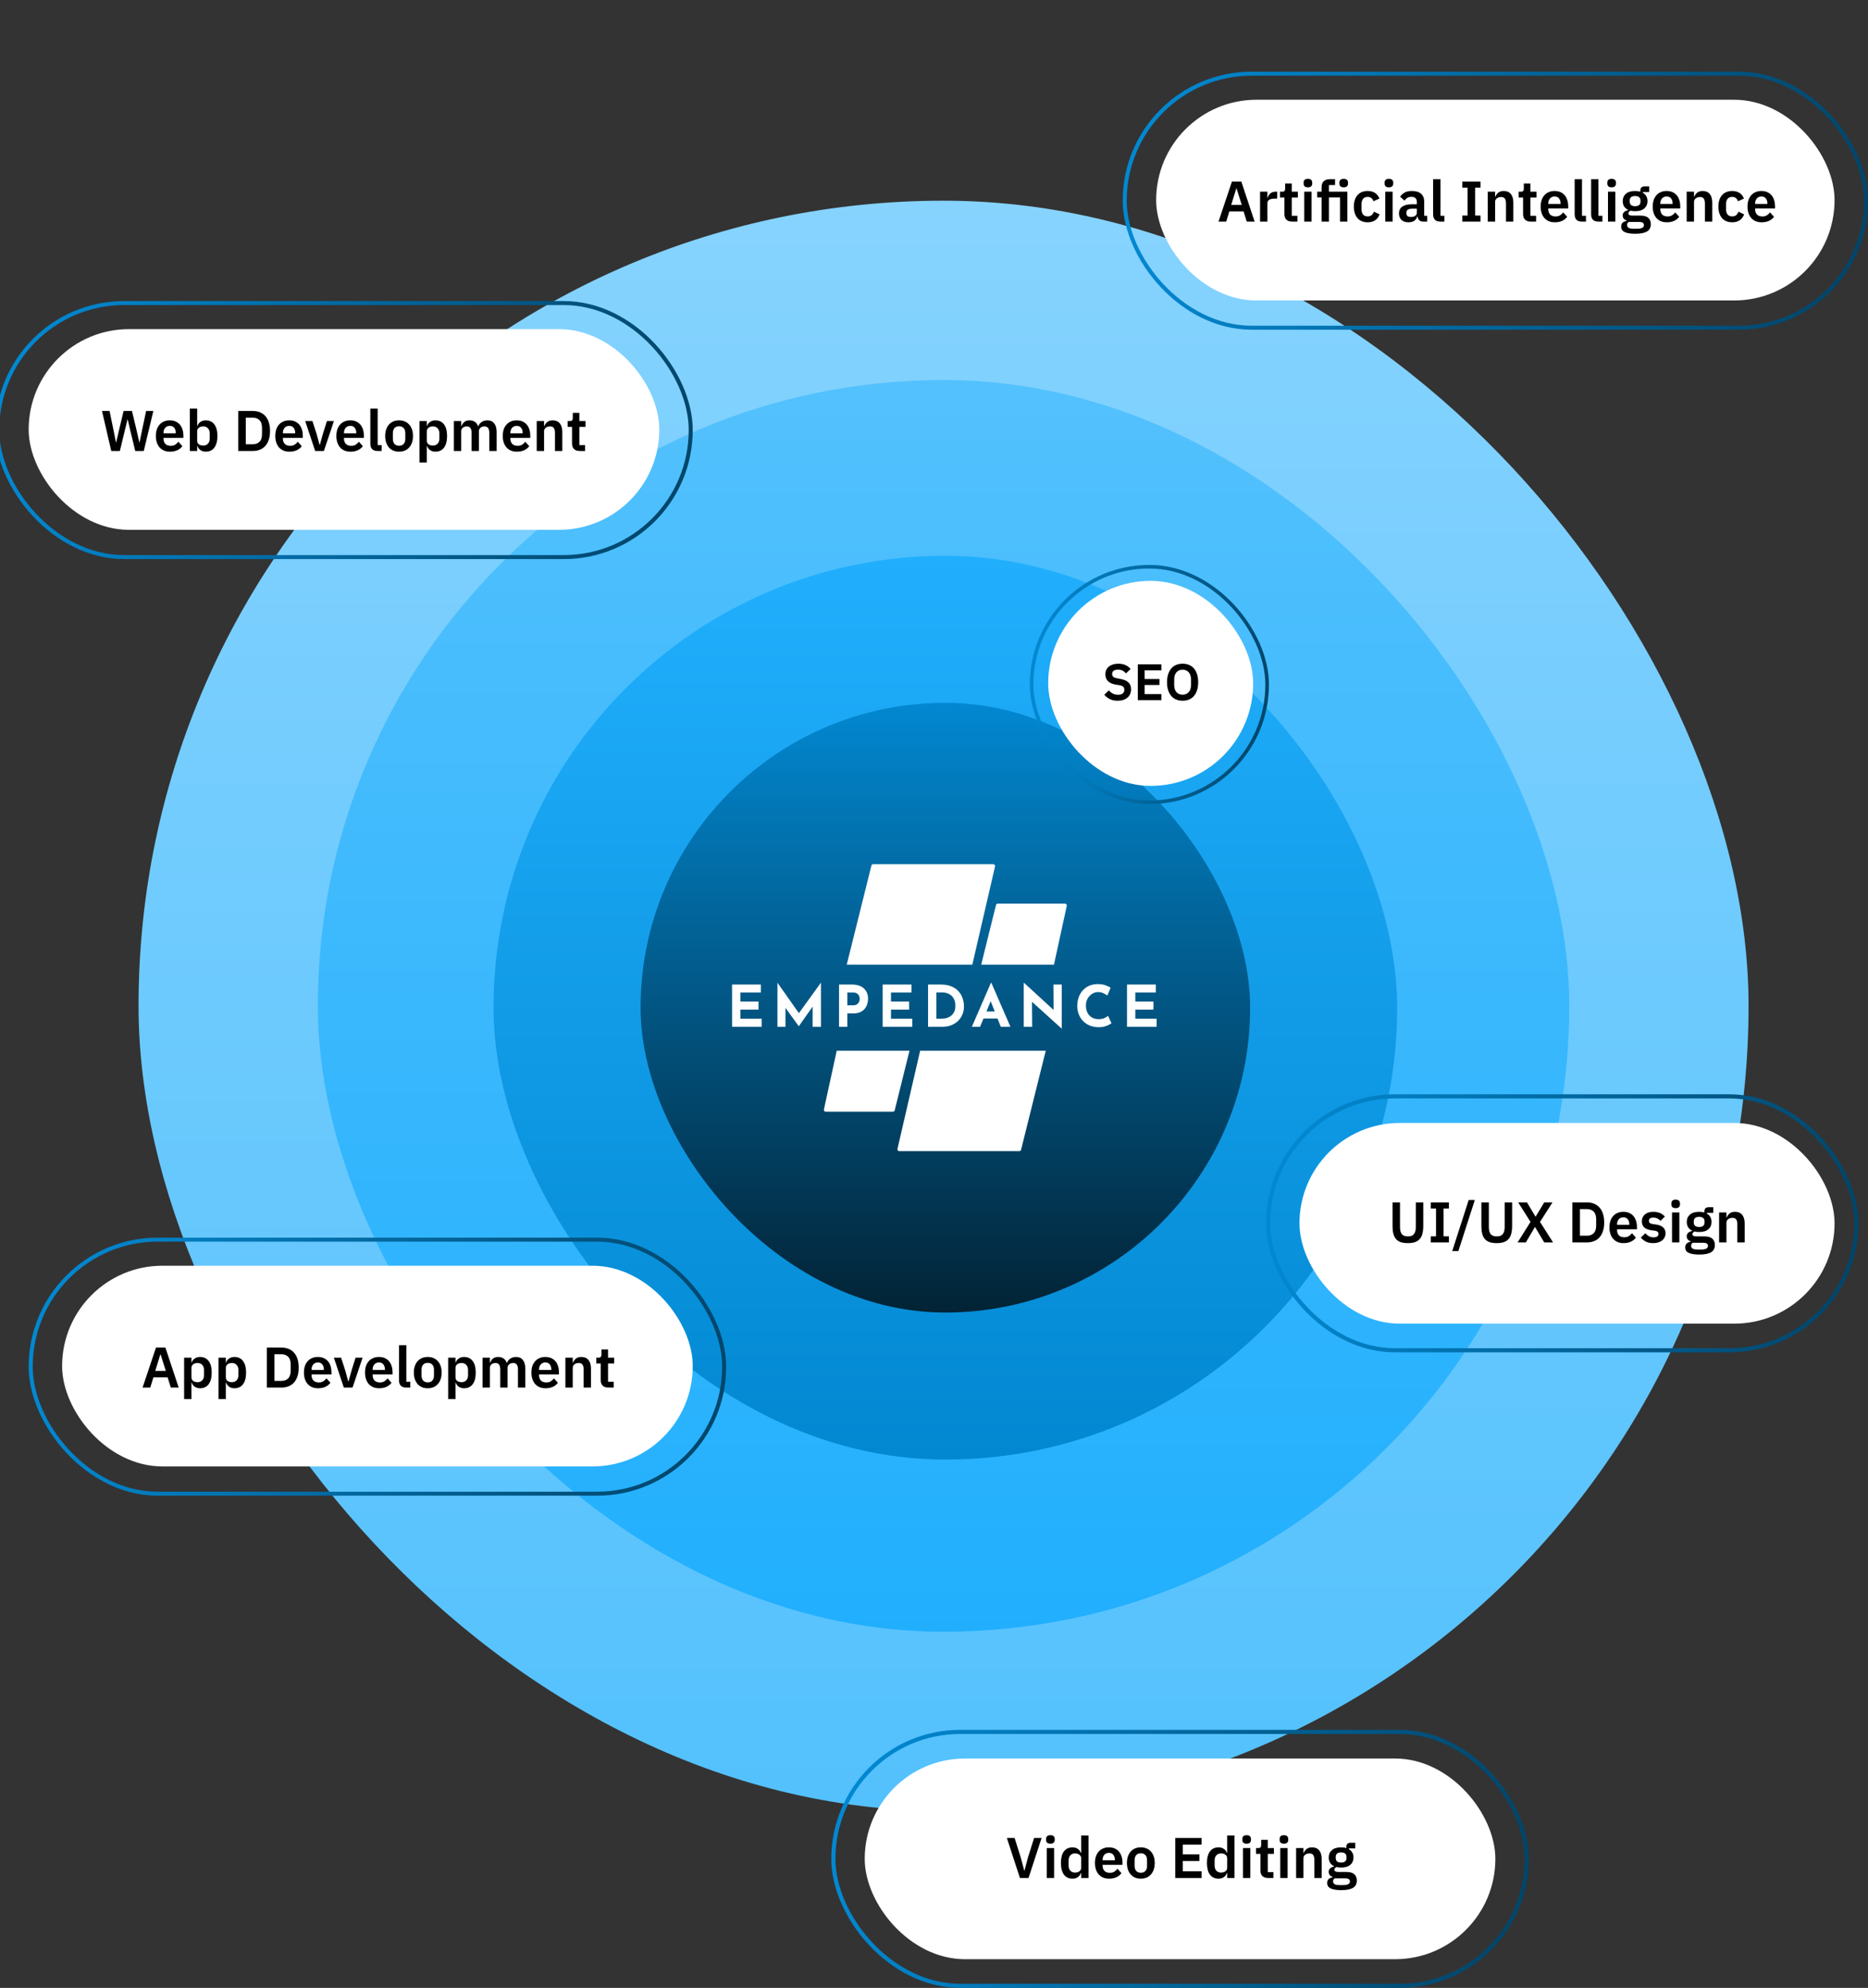
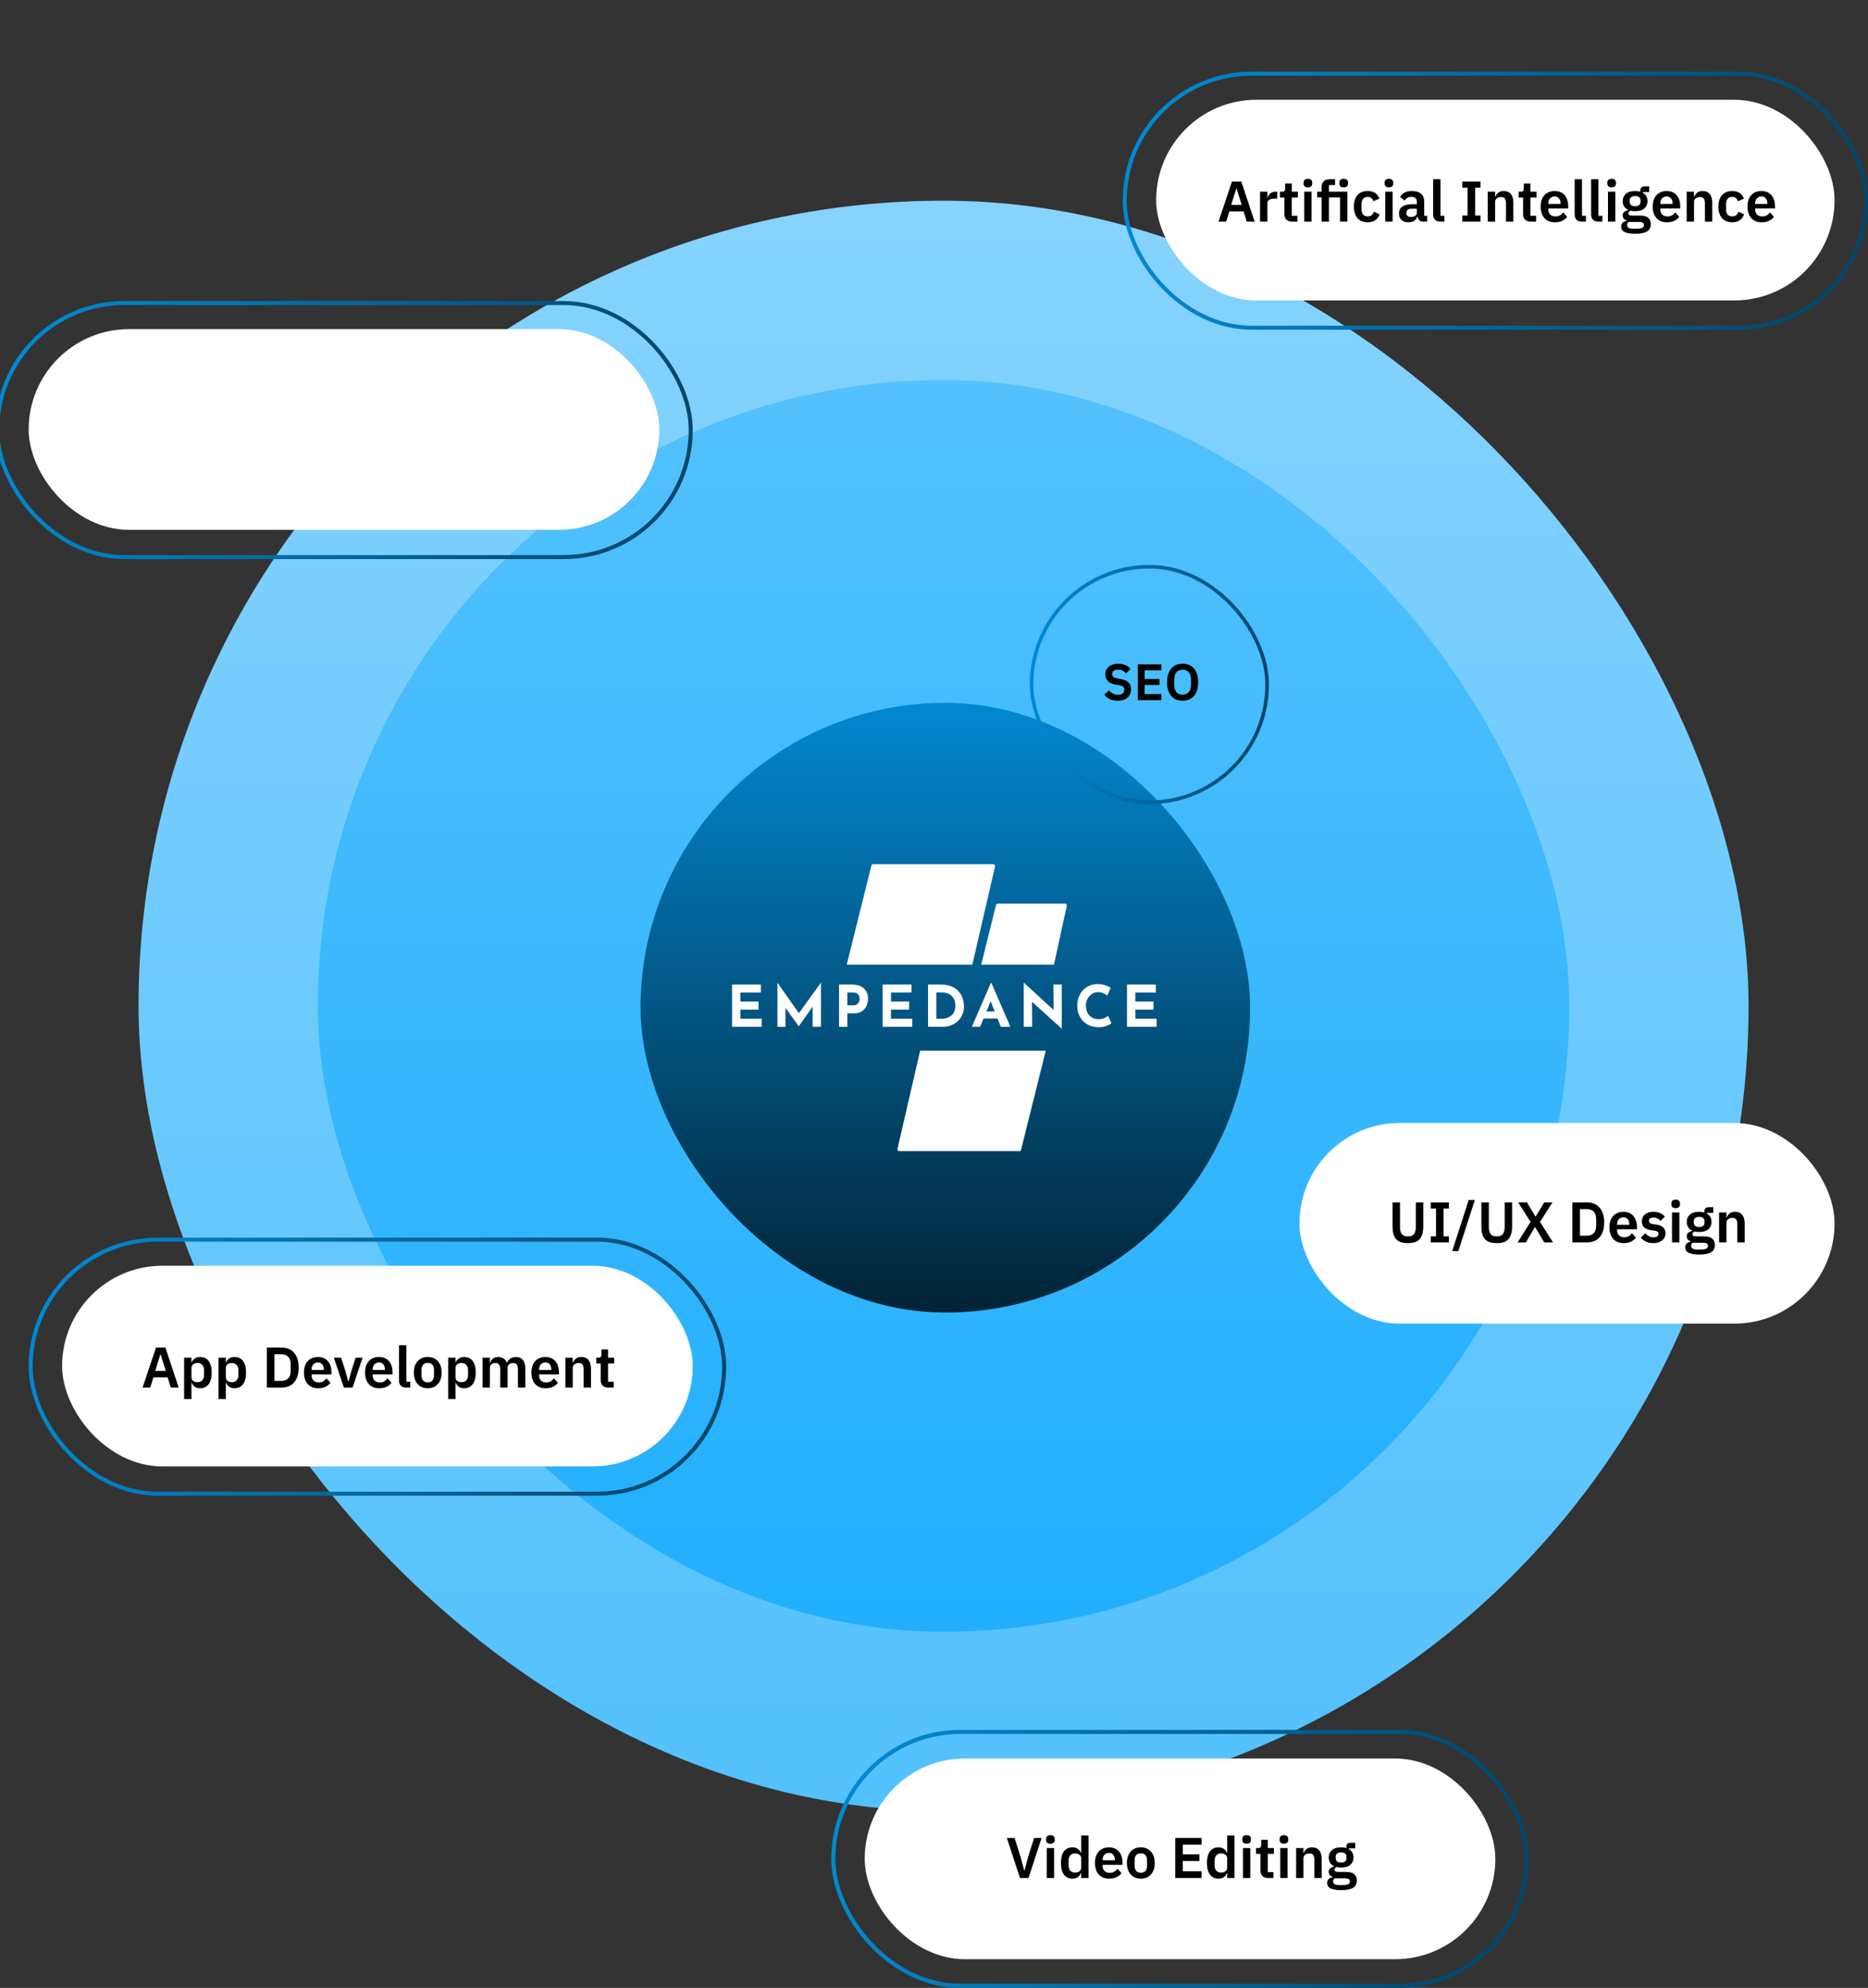
<svg xmlns="http://www.w3.org/2000/svg" width="391" height="416" viewBox="0 0 391 416" fill="none">
  <rect x="0" y="0" width="391" height="416" fill="#333333" stroke="none" />
  <rect x="29" y="42" width="337" height="337" rx="168.5" fill="url(#paint0_linear_461_4557)" />
  <rect x="66.528" y="79.528" width="261.944" height="261.944" rx="130.972" fill="url(#paint1_linear_461_4557)" />
-   <rect x="103.305" y="116.305" width="189.14" height="189.14" rx="94.57" fill="url(#paint2_linear_461_4557)" />
  <rect x="134.078" y="147.078" width="127.595" height="127.595" rx="63.797" fill="url(#paint3_linear_461_4557)" />
  <path d="M153.232 206.03H159.26V207.711H154.973V209.596H158.768V211.278H154.973V213.187H159.429V214.868H153.232V206.03ZM162.731 214.868V205.67H162.743L167.222 212.022L171.81 205.67H171.834V214.868H170.093V210.653L167.21 214.748H167.186L164.412 210.917V214.868H162.731ZM178.298 206.03C179.394 206.03 180.235 206.302 180.819 206.846C181.404 207.383 181.696 208.103 181.696 209.008C181.696 209.368 181.64 209.733 181.528 210.101C181.424 210.461 181.252 210.789 181.012 211.086C180.779 211.382 180.463 211.622 180.063 211.806C179.671 211.982 179.186 212.07 178.61 212.07H177.361V214.868H175.62V206.03H178.298ZM178.598 210.377C178.95 210.377 179.222 210.301 179.414 210.149C179.615 209.989 179.755 209.805 179.835 209.596C179.915 209.388 179.955 209.208 179.955 209.056C179.955 208.968 179.939 208.852 179.907 208.708C179.883 208.556 179.827 208.404 179.739 208.251C179.651 208.099 179.515 207.971 179.33 207.867C179.154 207.763 178.914 207.711 178.61 207.711H177.361V210.377H178.598ZM184.755 206.03H190.784V207.711H186.497V209.596H190.291V211.278H186.497V213.187H190.952V214.868H184.755V206.03ZM194.255 214.868V206.03H196.896C197.785 206.03 198.542 206.162 199.166 206.426C199.791 206.69 200.291 207.043 200.667 207.483C201.052 207.923 201.332 208.416 201.508 208.96C201.684 209.504 201.772 210.053 201.772 210.605C201.772 211.262 201.652 211.854 201.412 212.383C201.18 212.903 200.859 213.351 200.451 213.728C200.043 214.096 199.57 214.38 199.034 214.58C198.498 214.772 197.929 214.868 197.329 214.868H194.255ZM195.996 213.187H197.029C197.909 213.187 198.618 212.959 199.154 212.503C199.699 212.046 199.971 211.374 199.971 210.485C199.971 209.909 199.875 209.44 199.683 209.08C199.498 208.712 199.266 208.428 198.986 208.227C198.714 208.027 198.434 207.891 198.145 207.819C197.857 207.739 197.613 207.699 197.413 207.699H195.996V213.187ZM203.425 214.868L207.412 205.682H207.509L211.495 214.868H209.478L208.793 213.139H205.863L205.143 214.868H203.425ZM206.476 211.674H208.217L207.364 209.524L206.476 211.674ZM222.199 215.229L216.014 209.645L216.05 214.868H214.285V205.682H214.357L220.53 211.35L220.494 206.03H222.247V215.229H222.199ZM232.653 214.136C232.557 214.216 232.377 214.324 232.113 214.46C231.857 214.596 231.54 214.716 231.164 214.82C230.788 214.924 230.371 214.972 229.915 214.964C229.219 214.948 228.594 214.824 228.042 214.592C227.497 214.352 227.033 214.028 226.649 213.619C226.272 213.211 225.984 212.743 225.784 212.214C225.584 211.686 225.484 211.122 225.484 210.521C225.484 209.625 225.664 208.832 226.024 208.143C226.384 207.455 226.885 206.915 227.525 206.522C228.174 206.13 228.926 205.934 229.783 205.934C230.375 205.934 230.9 206.014 231.356 206.174C231.812 206.334 232.185 206.506 232.473 206.69L231.788 208.336C231.588 208.183 231.32 208.027 230.984 207.867C230.656 207.699 230.275 207.615 229.843 207.615C229.395 207.615 228.974 207.739 228.582 207.987C228.198 208.235 227.886 208.572 227.645 208.996C227.413 209.412 227.297 209.889 227.297 210.425C227.297 210.994 227.405 211.494 227.621 211.926C227.838 212.351 228.146 212.683 228.546 212.923C228.946 213.163 229.415 213.283 229.951 213.283C230.423 213.283 230.828 213.207 231.164 213.055C231.5 212.903 231.756 212.743 231.933 212.575L232.653 214.136ZM235.899 206.03H241.927V207.711H237.64V209.596H241.435V211.278H237.64V213.187H242.095V214.868H235.899V206.03Z" fill="white" />
  <path d="M182.398 181.138C182.44 180.97 182.59 180.853 182.762 180.853H207.911C208.152 180.853 208.331 181.078 208.277 181.313L203.524 201.869H177.235L182.398 181.138Z" fill="white" />
  <path d="M213.727 240.613C213.686 240.78 213.536 240.898 213.363 240.898H188.214C187.973 240.898 187.794 240.673 187.849 240.438L192.601 219.882H218.891L213.727 240.613Z" fill="white" />
  <path d="M208.477 189.394C208.518 189.227 208.669 189.109 208.841 189.109H222.928C223.168 189.109 223.346 189.331 223.295 189.565L220.61 201.869H205.381L208.477 189.394Z" fill="white" />
-   <path d="M187.273 232.356C187.232 232.524 187.082 232.641 186.909 232.641H172.822C172.583 232.641 172.405 232.42 172.456 232.186L175.14 219.882H190.37L187.273 232.356Z" fill="white" />
  <rect x="215.925" y="118.594" width="49.308" height="49.308" rx="24.654" stroke="url(#paint4_linear_461_4557)" stroke-width="0.751" />
-   <rect x="219.4" y="121.557" width="42.907" height="42.907" rx="21.454" fill="white" />
  <path d="M233.935 146.639C233.292 146.639 232.745 146.525 232.294 146.296C231.851 146.067 231.468 145.767 231.146 145.395L232.101 144.473C232.358 144.773 232.644 145.002 232.959 145.159C233.281 145.316 233.635 145.395 234.021 145.395C234.457 145.395 234.786 145.302 235.008 145.116C235.23 144.923 235.34 144.666 235.34 144.344C235.34 144.094 235.269 143.89 235.126 143.733C234.983 143.575 234.715 143.461 234.321 143.389L233.613 143.282C232.119 143.046 231.372 142.32 231.372 141.104C231.372 140.768 231.432 140.464 231.554 140.193C231.683 139.921 231.865 139.689 232.101 139.495C232.337 139.302 232.619 139.156 232.948 139.056C233.285 138.948 233.664 138.895 234.085 138.895C234.65 138.895 235.144 138.988 235.566 139.174C235.988 139.36 236.349 139.635 236.649 140L235.684 140.911C235.498 140.683 235.273 140.497 235.008 140.354C234.743 140.211 234.411 140.139 234.01 140.139C233.603 140.139 233.295 140.218 233.088 140.375C232.888 140.525 232.788 140.74 232.788 141.019C232.788 141.305 232.87 141.516 233.034 141.652C233.199 141.787 233.463 141.887 233.828 141.952L234.525 142.081C235.283 142.216 235.841 142.46 236.199 142.81C236.563 143.153 236.746 143.636 236.746 144.258C236.746 144.616 236.681 144.941 236.553 145.234C236.431 145.52 236.249 145.771 236.006 145.985C235.77 146.193 235.476 146.353 235.126 146.468C234.783 146.582 234.386 146.639 233.935 146.639ZM238.165 146.511V139.023H243.099V140.278H239.581V142.091H242.692V143.346H239.581V145.256H243.099V146.511H238.165ZM247.536 146.639C247.043 146.639 246.596 146.557 246.195 146.393C245.795 146.228 245.452 145.982 245.166 145.653C244.887 145.324 244.669 144.92 244.511 144.44C244.354 143.961 244.275 143.404 244.275 142.767C244.275 142.138 244.354 141.584 244.511 141.104C244.669 140.618 244.887 140.211 245.166 139.882C245.452 139.553 245.795 139.306 246.195 139.141C246.596 138.977 247.043 138.895 247.536 138.895C248.03 138.895 248.477 138.977 248.877 139.141C249.278 139.306 249.621 139.553 249.907 139.882C250.193 140.211 250.411 140.618 250.561 141.104C250.718 141.584 250.797 142.138 250.797 142.767C250.797 143.404 250.718 143.961 250.561 144.44C250.411 144.92 250.193 145.324 249.907 145.653C249.621 145.982 249.278 146.228 248.877 146.393C248.477 146.557 248.03 146.639 247.536 146.639ZM247.536 145.384C248.073 145.384 248.498 145.206 248.813 144.848C249.134 144.491 249.295 143.99 249.295 143.346V142.188C249.295 141.544 249.134 141.044 248.813 140.686C248.498 140.329 248.073 140.15 247.536 140.15C247 140.15 246.571 140.329 246.249 140.686C245.934 141.044 245.777 141.544 245.777 142.188V143.346C245.777 143.99 245.934 144.491 246.249 144.848C246.571 145.206 247 145.384 247.536 145.384Z" fill="black" />
-   <rect x="265.433" y="229.433" width="123.134" height="53.134" rx="26.567" stroke="url(#paint5_linear_461_4557)" stroke-width="0.866" />
  <rect x="272" y="235" width="112" height="42" rx="21" fill="white" />
  <path d="M293.039 251.624V256.772C293.039 257.428 293.163 257.92 293.411 258.248C293.667 258.576 294.095 258.74 294.695 258.74C295.295 258.74 295.719 258.576 295.967 258.248C296.223 257.92 296.351 257.428 296.351 256.772V251.624H297.911V256.568C297.911 257.184 297.851 257.716 297.731 258.164C297.619 258.612 297.435 258.984 297.179 259.28C296.923 259.576 296.587 259.796 296.171 259.94C295.763 260.076 295.267 260.144 294.683 260.144C294.091 260.144 293.591 260.076 293.183 259.94C292.783 259.796 292.455 259.576 292.199 259.28C291.943 258.984 291.759 258.612 291.647 258.164C291.535 257.716 291.479 257.184 291.479 256.568V251.624H293.039ZM299.476 260V258.728H300.58V252.896H299.476V251.624H303.28V252.896H302.164V258.728H303.28V260H299.476ZM303.974 261.812L307.418 251.12H308.702L305.258 261.812H303.974ZM311.636 251.624V256.772C311.636 257.428 311.76 257.92 312.008 258.248C312.264 258.576 312.692 258.74 313.292 258.74C313.892 258.74 314.316 258.576 314.564 258.248C314.82 257.92 314.948 257.428 314.948 256.772V251.624H316.508V256.568C316.508 257.184 316.448 257.716 316.328 258.164C316.216 258.612 316.032 258.984 315.776 259.28C315.52 259.576 315.184 259.796 314.768 259.94C314.36 260.076 313.864 260.144 313.28 260.144C312.688 260.144 312.188 260.076 311.78 259.94C311.38 259.796 311.052 259.576 310.796 259.28C310.54 258.984 310.356 258.612 310.244 258.164C310.132 257.716 310.076 257.184 310.076 256.568V251.624H311.636ZM325.081 260H323.233L321.313 256.784H321.277L319.381 260H317.653L320.365 255.704L317.773 251.624H319.621L321.397 254.6H321.433L323.233 251.624H324.961L322.345 255.704L325.081 260ZM329.121 251.624H332.169C332.713 251.624 333.205 251.712 333.645 251.888C334.093 252.064 334.473 252.328 334.785 252.68C335.105 253.024 335.349 253.46 335.517 253.988C335.693 254.508 335.781 255.116 335.781 255.812C335.781 256.508 335.693 257.12 335.517 257.648C335.349 258.168 335.105 258.604 334.785 258.956C334.473 259.3 334.093 259.56 333.645 259.736C333.205 259.912 332.713 260 332.169 260H329.121V251.624ZM332.169 258.596C332.761 258.596 333.229 258.424 333.573 258.08C333.925 257.728 334.101 257.192 334.101 256.472V255.152C334.101 254.432 333.925 253.9 333.573 253.556C333.229 253.204 332.761 253.028 332.169 253.028H330.705V258.596H332.169ZM339.83 260.144C339.366 260.144 338.95 260.068 338.582 259.916C338.222 259.756 337.914 259.536 337.658 259.256C337.41 258.968 337.218 258.624 337.082 258.224C336.946 257.816 336.878 257.36 336.878 256.856C336.878 256.36 336.942 255.912 337.07 255.512C337.206 255.112 337.398 254.772 337.646 254.492C337.894 254.204 338.198 253.984 338.558 253.832C338.918 253.672 339.326 253.592 339.782 253.592C340.27 253.592 340.694 253.676 341.054 253.844C341.414 254.012 341.71 254.24 341.942 254.528C342.174 254.816 342.346 255.152 342.458 255.536C342.578 255.912 342.638 256.316 342.638 256.748V257.252H338.474V257.408C338.474 257.864 338.602 258.232 338.858 258.512C339.114 258.784 339.494 258.92 339.998 258.92C340.382 258.92 340.694 258.84 340.934 258.68C341.182 258.52 341.402 258.316 341.594 258.068L342.422 258.992C342.166 259.352 341.814 259.636 341.366 259.844C340.926 260.044 340.414 260.144 339.83 260.144ZM339.806 254.744C339.398 254.744 339.074 254.88 338.834 255.152C338.594 255.424 338.474 255.776 338.474 256.208V256.304H341.042V256.196C341.042 255.764 340.934 255.416 340.718 255.152C340.51 254.88 340.206 254.744 339.806 254.744ZM346.042 260.144C345.442 260.144 344.938 260.044 344.53 259.844C344.122 259.636 343.762 259.352 343.45 258.992L344.386 258.08C344.618 258.344 344.87 258.552 345.142 258.704C345.422 258.856 345.742 258.932 346.102 258.932C346.47 258.932 346.734 258.868 346.894 258.74C347.062 258.612 347.146 258.436 347.146 258.212C347.146 258.028 347.086 257.884 346.966 257.78C346.854 257.668 346.658 257.592 346.378 257.552L345.754 257.468C345.074 257.38 344.554 257.188 344.194 256.892C343.842 256.588 343.666 256.148 343.666 255.572C343.666 255.268 343.722 254.996 343.834 254.756C343.946 254.508 344.106 254.3 344.314 254.132C344.522 253.956 344.77 253.824 345.058 253.736C345.354 253.64 345.682 253.592 346.042 253.592C346.346 253.592 346.614 253.616 346.846 253.664C347.086 253.704 347.302 253.768 347.494 253.856C347.686 253.936 347.862 254.04 348.022 254.168C348.182 254.288 348.338 254.424 348.49 254.576L347.59 255.476C347.406 255.284 347.186 255.124 346.93 254.996C346.674 254.868 346.394 254.804 346.09 254.804C345.754 254.804 345.51 254.864 345.358 254.984C345.214 255.104 345.142 255.26 345.142 255.452C345.142 255.66 345.202 255.82 345.322 255.932C345.45 256.036 345.662 256.112 345.958 256.16L346.594 256.244C347.946 256.436 348.622 257.052 348.622 258.092C348.622 258.396 348.558 258.676 348.43 258.932C348.31 259.18 348.138 259.396 347.914 259.58C347.69 259.756 347.418 259.896 347.098 260C346.786 260.096 346.434 260.144 346.042 260.144ZM350.746 252.824C350.426 252.824 350.194 252.752 350.05 252.608C349.914 252.464 349.846 252.28 349.846 252.056V251.816C349.846 251.592 349.914 251.408 350.05 251.264C350.194 251.12 350.426 251.048 350.746 251.048C351.058 251.048 351.286 251.12 351.43 251.264C351.574 251.408 351.646 251.592 351.646 251.816V252.056C351.646 252.28 351.574 252.464 351.43 252.608C351.286 252.752 351.058 252.824 350.746 252.824ZM349.978 253.736H351.514V260H349.978V253.736ZM358.946 260.528C358.946 260.856 358.886 261.144 358.766 261.392C358.654 261.648 358.466 261.86 358.202 262.028C357.938 262.196 357.598 262.324 357.182 262.412C356.766 262.5 356.258 262.544 355.658 262.544C355.13 262.544 354.682 262.508 354.314 262.436C353.946 262.372 353.642 262.276 353.402 262.148C353.17 262.028 353.002 261.876 352.898 261.692C352.794 261.508 352.742 261.3 352.742 261.068C352.742 260.716 352.838 260.44 353.03 260.24C353.23 260.048 353.506 259.924 353.858 259.868V259.736C353.602 259.672 353.402 259.548 353.258 259.364C353.122 259.172 353.054 258.948 353.054 258.692C353.054 258.532 353.086 258.392 353.15 258.272C353.214 258.144 353.298 258.036 353.402 257.948C353.514 257.86 353.638 257.788 353.774 257.732C353.91 257.668 354.054 257.62 354.206 257.588V257.54C353.822 257.364 353.534 257.12 353.342 256.808C353.158 256.496 353.066 256.132 353.066 255.716C353.066 255.076 353.286 254.564 353.726 254.18C354.166 253.788 354.81 253.592 355.658 253.592C355.85 253.592 356.038 253.604 356.222 253.628C356.414 253.652 356.59 253.692 356.75 253.748V253.544C356.75 252.936 357.046 252.632 357.638 252.632H358.61V253.808H357.278V253.976C357.606 254.16 357.85 254.4 358.01 254.696C358.17 254.992 358.25 255.332 358.25 255.716C358.25 256.348 358.03 256.856 357.59 257.24C357.158 257.624 356.514 257.816 355.658 257.816C355.29 257.816 354.97 257.78 354.698 257.708C354.578 257.764 354.474 257.84 354.386 257.936C354.298 258.024 354.254 258.136 354.254 258.272C354.254 258.584 354.526 258.74 355.07 258.74H356.75C357.518 258.74 358.074 258.9 358.418 259.22C358.77 259.532 358.946 259.968 358.946 260.528ZM357.506 260.708C357.506 260.508 357.426 260.352 357.266 260.24C357.106 260.128 356.83 260.072 356.438 260.072H354.302C354.086 260.232 353.978 260.448 353.978 260.72C353.978 260.96 354.078 261.148 354.278 261.284C354.478 261.42 354.818 261.488 355.298 261.488H356.066C356.57 261.488 356.934 261.424 357.158 261.296C357.39 261.168 357.506 260.972 357.506 260.708ZM355.658 256.772C356.41 256.772 356.786 256.452 356.786 255.812V255.608C356.786 254.968 356.41 254.648 355.658 254.648C354.906 254.648 354.53 254.968 354.53 255.608V255.812C354.53 256.452 354.906 256.772 355.658 256.772ZM359.833 260V253.736H361.369V254.78H361.429C361.557 254.444 361.757 254.164 362.029 253.94C362.309 253.708 362.693 253.592 363.181 253.592C363.829 253.592 364.325 253.804 364.669 254.228C365.013 254.652 365.185 255.256 365.185 256.04V260H363.649V256.196C363.649 255.748 363.569 255.412 363.409 255.188C363.249 254.964 362.985 254.852 362.617 254.852C362.457 254.852 362.301 254.876 362.149 254.924C362.005 254.964 361.873 255.028 361.753 255.116C361.641 255.196 361.549 255.3 361.477 255.428C361.405 255.548 361.369 255.692 361.369 255.86V260H359.833Z" fill="black" />
  <rect x="6.42" y="259.42" width="145.16" height="53.16" rx="26.58" stroke="url(#paint6_linear_461_4557)" stroke-width="0.84" />
  <rect x="13" y="264.877" width="132" height="42" rx="21" fill="white" />
  <path d="M35.758 290.377L35.086 288.241H32.11L31.45 290.377H29.842L32.65 282.001H34.618L37.402 290.377H35.758ZM33.622 283.441H33.562L32.494 286.885H34.702L33.622 283.441ZM38.54 284.113H40.076V285.145H40.124C40.236 284.785 40.448 284.501 40.76 284.293C41.072 284.077 41.436 283.969 41.852 283.969C42.652 283.969 43.26 284.253 43.676 284.821C44.1 285.381 44.312 286.185 44.312 287.233C44.312 288.289 44.1 289.101 43.676 289.669C43.26 290.237 42.652 290.521 41.852 290.521C41.436 290.521 41.072 290.413 40.76 290.197C40.456 289.981 40.244 289.693 40.124 289.333H40.076V292.777H38.54V284.113ZM41.36 289.249C41.76 289.249 42.084 289.117 42.332 288.853C42.58 288.589 42.704 288.233 42.704 287.785V286.705C42.704 286.257 42.58 285.901 42.332 285.637C42.084 285.365 41.76 285.229 41.36 285.229C40.992 285.229 40.684 285.321 40.436 285.505C40.196 285.689 40.076 285.933 40.076 286.237V288.229C40.076 288.557 40.196 288.809 40.436 288.985C40.684 289.161 40.992 289.249 41.36 289.249ZM45.736 284.113H47.272V285.145H47.32C47.432 284.785 47.644 284.501 47.956 284.293C48.268 284.077 48.632 283.969 49.048 283.969C49.848 283.969 50.456 284.253 50.872 284.821C51.296 285.381 51.508 286.185 51.508 287.233C51.508 288.289 51.296 289.101 50.872 289.669C50.456 290.237 49.848 290.521 49.048 290.521C48.632 290.521 48.268 290.413 47.956 290.197C47.652 289.981 47.44 289.693 47.32 289.333H47.272V292.777H45.736V284.113ZM48.556 289.249C48.956 289.249 49.28 289.117 49.528 288.853C49.776 288.589 49.9 288.233 49.9 287.785V286.705C49.9 286.257 49.776 285.901 49.528 285.637C49.28 285.365 48.956 285.229 48.556 285.229C48.188 285.229 47.88 285.321 47.632 285.505C47.392 285.689 47.272 285.933 47.272 286.237V288.229C47.272 288.557 47.392 288.809 47.632 288.985C47.88 289.161 48.188 289.249 48.556 289.249ZM55.863 282.001H58.911C59.455 282.001 59.947 282.089 60.387 282.265C60.835 282.441 61.215 282.705 61.527 283.057C61.847 283.401 62.091 283.837 62.259 284.365C62.435 284.885 62.523 285.493 62.523 286.189C62.523 286.885 62.435 287.497 62.259 288.025C62.091 288.545 61.847 288.981 61.527 289.333C61.215 289.677 60.835 289.937 60.387 290.113C59.947 290.289 59.455 290.377 58.911 290.377H55.863V282.001ZM58.911 288.973C59.503 288.973 59.971 288.801 60.315 288.457C60.667 288.105 60.843 287.569 60.843 286.849V285.529C60.843 284.809 60.667 284.277 60.315 283.933C59.971 283.581 59.503 283.405 58.911 283.405H57.447V288.973H58.911ZM66.572 290.521C66.108 290.521 65.692 290.445 65.324 290.293C64.964 290.133 64.656 289.913 64.4 289.633C64.152 289.345 63.96 289.001 63.824 288.601C63.688 288.193 63.62 287.737 63.62 287.233C63.62 286.737 63.684 286.289 63.812 285.889C63.948 285.489 64.14 285.149 64.388 284.869C64.636 284.581 64.94 284.361 65.3 284.209C65.66 284.049 66.068 283.969 66.524 283.969C67.012 283.969 67.436 284.053 67.796 284.221C68.156 284.389 68.452 284.617 68.684 284.905C68.916 285.193 69.088 285.529 69.2 285.913C69.32 286.289 69.38 286.693 69.38 287.125V287.629H65.216V287.785C65.216 288.241 65.344 288.609 65.6 288.889C65.856 289.161 66.236 289.297 66.74 289.297C67.124 289.297 67.436 289.217 67.676 289.057C67.924 288.897 68.144 288.693 68.336 288.445L69.164 289.369C68.908 289.729 68.556 290.013 68.108 290.221C67.668 290.421 67.156 290.521 66.572 290.521ZM66.548 285.121C66.14 285.121 65.816 285.257 65.576 285.529C65.336 285.801 65.216 286.153 65.216 286.585V286.681H67.784V286.573C67.784 286.141 67.676 285.793 67.46 285.529C67.252 285.257 66.948 285.121 66.548 285.121ZM71.97 290.377L69.882 284.113H71.394L72.27 286.813L72.882 289.045H72.966L73.578 286.813L74.43 284.113H75.894L73.794 290.377H71.97ZM79.358 290.521C78.894 290.521 78.478 290.445 78.109 290.293C77.749 290.133 77.442 289.913 77.186 289.633C76.938 289.345 76.746 289.001 76.609 288.601C76.474 288.193 76.406 287.737 76.406 287.233C76.406 286.737 76.469 286.289 76.597 285.889C76.734 285.489 76.925 285.149 77.174 284.869C77.421 284.581 77.725 284.361 78.085 284.209C78.445 284.049 78.853 283.969 79.309 283.969C79.797 283.969 80.222 284.053 80.582 284.221C80.942 284.389 81.237 284.617 81.469 284.905C81.701 285.193 81.874 285.529 81.986 285.913C82.106 286.289 82.165 286.693 82.165 287.125V287.629H78.001V287.785C78.001 288.241 78.129 288.609 78.385 288.889C78.641 289.161 79.022 289.297 79.525 289.297C79.909 289.297 80.222 289.217 80.462 289.057C80.71 288.897 80.93 288.693 81.121 288.445L81.95 289.369C81.694 289.729 81.341 290.013 80.894 290.221C80.454 290.421 79.942 290.521 79.358 290.521ZM79.334 285.121C78.925 285.121 78.602 285.257 78.362 285.529C78.121 285.801 78.001 286.153 78.001 286.585V286.681H80.57V286.573C80.57 286.141 80.462 285.793 80.246 285.529C80.037 285.257 79.734 285.121 79.334 285.121ZM85.053 290.377C84.525 290.377 84.137 290.245 83.889 289.981C83.641 289.717 83.517 289.345 83.517 288.865V281.497H85.053V289.153H85.881V290.377H85.053ZM89.528 290.521C89.08 290.521 88.676 290.445 88.316 290.293C87.964 290.141 87.66 289.921 87.404 289.633C87.156 289.345 86.964 289.001 86.828 288.601C86.692 288.193 86.624 287.737 86.624 287.233C86.624 286.729 86.692 286.277 86.828 285.877C86.964 285.477 87.156 285.137 87.404 284.857C87.66 284.569 87.964 284.349 88.316 284.197C88.676 284.045 89.08 283.969 89.528 283.969C89.976 283.969 90.38 284.045 90.74 284.197C91.1 284.349 91.404 284.569 91.652 284.857C91.908 285.137 92.104 285.477 92.24 285.877C92.376 286.277 92.444 286.729 92.444 287.233C92.444 287.737 92.376 288.193 92.24 288.601C92.104 289.001 91.908 289.345 91.652 289.633C91.404 289.921 91.1 290.141 90.74 290.293C90.38 290.445 89.976 290.521 89.528 290.521ZM89.528 289.285C89.936 289.285 90.256 289.161 90.488 288.913C90.72 288.665 90.836 288.301 90.836 287.821V286.657C90.836 286.185 90.72 285.825 90.488 285.577C90.256 285.329 89.936 285.205 89.528 285.205C89.128 285.205 88.812 285.329 88.58 285.577C88.348 285.825 88.232 286.185 88.232 286.657V287.821C88.232 288.301 88.348 288.665 88.58 288.913C88.812 289.161 89.128 289.285 89.528 289.285ZM93.806 284.113H95.342V285.145H95.39C95.502 284.785 95.714 284.501 96.026 284.293C96.338 284.077 96.702 283.969 97.118 283.969C97.918 283.969 98.526 284.253 98.942 284.821C99.366 285.381 99.578 286.185 99.578 287.233C99.578 288.289 99.366 289.101 98.942 289.669C98.526 290.237 97.918 290.521 97.118 290.521C96.702 290.521 96.338 290.413 96.026 290.197C95.722 289.981 95.51 289.693 95.39 289.333H95.342V292.777H93.806V284.113ZM96.626 289.249C97.026 289.249 97.35 289.117 97.598 288.853C97.846 288.589 97.97 288.233 97.97 287.785V286.705C97.97 286.257 97.846 285.901 97.598 285.637C97.35 285.365 97.026 285.229 96.626 285.229C96.258 285.229 95.95 285.321 95.702 285.505C95.462 285.689 95.342 285.933 95.342 286.237V288.229C95.342 288.557 95.462 288.809 95.702 288.985C95.95 289.161 96.258 289.249 96.626 289.249ZM101.001 290.377V284.113H102.537V285.157H102.597C102.717 284.829 102.909 284.549 103.173 284.317C103.437 284.085 103.805 283.969 104.277 283.969C104.709 283.969 105.081 284.073 105.393 284.281C105.705 284.489 105.937 284.805 106.089 285.229H106.113C106.225 284.877 106.445 284.581 106.773 284.341C107.109 284.093 107.529 283.969 108.033 283.969C108.649 283.969 109.121 284.181 109.449 284.605C109.785 285.029 109.953 285.633 109.953 286.417V290.377H108.417V286.573C108.417 285.677 108.081 285.229 107.409 285.229C107.257 285.229 107.109 285.253 106.965 285.301C106.829 285.341 106.705 285.405 106.593 285.493C106.489 285.573 106.405 285.677 106.341 285.805C106.277 285.925 106.245 286.069 106.245 286.237V290.377H104.709V286.573C104.709 285.677 104.373 285.229 103.701 285.229C103.557 285.229 103.413 285.253 103.269 285.301C103.133 285.341 103.009 285.405 102.897 285.493C102.793 285.573 102.705 285.677 102.633 285.805C102.569 285.925 102.537 286.069 102.537 286.237V290.377H101.001ZM114.186 290.521C113.722 290.521 113.306 290.445 112.938 290.293C112.578 290.133 112.27 289.913 112.014 289.633C111.766 289.345 111.574 289.001 111.438 288.601C111.302 288.193 111.234 287.737 111.234 287.233C111.234 286.737 111.298 286.289 111.426 285.889C111.562 285.489 111.754 285.149 112.002 284.869C112.25 284.581 112.554 284.361 112.914 284.209C113.274 284.049 113.682 283.969 114.138 283.969C114.626 283.969 115.05 284.053 115.41 284.221C115.77 284.389 116.066 284.617 116.298 284.905C116.53 285.193 116.702 285.529 116.814 285.913C116.934 286.289 116.994 286.693 116.994 287.125V287.629H112.83V287.785C112.83 288.241 112.958 288.609 113.214 288.889C113.47 289.161 113.85 289.297 114.354 289.297C114.738 289.297 115.05 289.217 115.29 289.057C115.538 288.897 115.758 288.693 115.95 288.445L116.778 289.369C116.522 289.729 116.17 290.013 115.722 290.221C115.282 290.421 114.77 290.521 114.186 290.521ZM114.162 285.121C113.754 285.121 113.43 285.257 113.19 285.529C112.95 285.801 112.83 286.153 112.83 286.585V286.681H115.398V286.573C115.398 286.141 115.29 285.793 115.074 285.529C114.866 285.257 114.562 285.121 114.162 285.121ZM118.345 290.377V284.113H119.881V285.157H119.941C120.069 284.821 120.269 284.541 120.541 284.317C120.821 284.085 121.205 283.969 121.693 283.969C122.341 283.969 122.837 284.181 123.181 284.605C123.525 285.029 123.697 285.633 123.697 286.417V290.377H122.161V286.573C122.161 286.125 122.081 285.789 121.921 285.565C121.761 285.341 121.497 285.229 121.129 285.229C120.969 285.229 120.813 285.253 120.661 285.301C120.517 285.341 120.385 285.405 120.265 285.493C120.153 285.573 120.061 285.677 119.989 285.805C119.917 285.925 119.881 286.069 119.881 286.237V290.377H118.345ZM127.356 290.377C126.828 290.377 126.424 290.241 126.144 289.969C125.872 289.689 125.736 289.293 125.736 288.781V285.337H124.812V284.113H125.292C125.524 284.113 125.68 284.061 125.76 283.957C125.848 283.845 125.892 283.681 125.892 283.465V282.397H127.272V284.113H128.556V285.337H127.272V289.153H128.46V290.377H127.356Z" fill="black" />
  <rect x="174.433" y="362.433" width="145.134" height="53.134" rx="26.567" stroke="url(#paint7_linear_461_4557)" stroke-width="0.866" />
  <rect x="181" y="368" width="132" height="42" rx="21" fill="white" />
  <path d="M213.487 393L210.751 384.624H212.371L213.655 388.704L214.399 391.488H214.435L215.167 388.704L216.451 384.624H218.023L215.287 393H213.487ZM219.867 385.824C219.547 385.824 219.315 385.752 219.171 385.608C219.035 385.464 218.967 385.28 218.967 385.056V384.816C218.967 384.592 219.035 384.408 219.171 384.264C219.315 384.12 219.547 384.048 219.867 384.048C220.179 384.048 220.407 384.12 220.551 384.264C220.695 384.408 220.767 384.592 220.767 384.816V385.056C220.767 385.28 220.695 385.464 220.551 385.608C220.407 385.752 220.179 385.824 219.867 385.824ZM219.099 386.736H220.635V393H219.099V386.736ZM226.303 391.956H226.243C226.131 392.316 225.919 392.604 225.607 392.82C225.295 393.036 224.931 393.144 224.515 393.144C223.723 393.144 223.115 392.86 222.691 392.292C222.275 391.724 222.067 390.912 222.067 389.856C222.067 388.808 222.275 388.004 222.691 387.444C223.115 386.876 223.723 386.592 224.515 386.592C224.931 386.592 225.295 386.7 225.607 386.916C225.919 387.124 226.131 387.408 226.243 387.768H226.303V384.12H227.839V393H226.303V391.956ZM225.007 391.872C225.375 391.872 225.683 391.784 225.931 391.608C226.179 391.432 226.303 391.18 226.303 390.852V388.86C226.303 388.556 226.179 388.312 225.931 388.128C225.683 387.944 225.375 387.852 225.007 387.852C224.607 387.852 224.283 387.988 224.035 388.26C223.795 388.524 223.675 388.88 223.675 389.328V390.408C223.675 390.856 223.795 391.212 224.035 391.476C224.283 391.74 224.607 391.872 225.007 391.872ZM232.143 393.144C231.679 393.144 231.263 393.068 230.895 392.916C230.535 392.756 230.227 392.536 229.971 392.256C229.723 391.968 229.531 391.624 229.395 391.224C229.259 390.816 229.191 390.36 229.191 389.856C229.191 389.36 229.255 388.912 229.383 388.512C229.519 388.112 229.711 387.772 229.959 387.492C230.207 387.204 230.511 386.984 230.871 386.832C231.231 386.672 231.639 386.592 232.095 386.592C232.583 386.592 233.007 386.676 233.367 386.844C233.727 387.012 234.023 387.24 234.255 387.528C234.487 387.816 234.659 388.152 234.771 388.536C234.891 388.912 234.951 389.316 234.951 389.748V390.252H230.787V390.408C230.787 390.864 230.915 391.232 231.171 391.512C231.427 391.784 231.807 391.92 232.311 391.92C232.695 391.92 233.007 391.84 233.247 391.68C233.495 391.52 233.715 391.316 233.907 391.068L234.735 391.992C234.479 392.352 234.127 392.636 233.679 392.844C233.239 393.044 232.727 393.144 232.143 393.144ZM232.119 387.744C231.711 387.744 231.387 387.88 231.147 388.152C230.907 388.424 230.787 388.776 230.787 389.208V389.304H233.355V389.196C233.355 388.764 233.247 388.416 233.031 388.152C232.823 387.88 232.519 387.744 232.119 387.744ZM238.786 393.144C238.338 393.144 237.934 393.068 237.574 392.916C237.222 392.764 236.918 392.544 236.662 392.256C236.414 391.968 236.222 391.624 236.086 391.224C235.95 390.816 235.882 390.36 235.882 389.856C235.882 389.352 235.95 388.9 236.086 388.5C236.222 388.1 236.414 387.76 236.662 387.48C236.918 387.192 237.222 386.972 237.574 386.82C237.934 386.668 238.338 386.592 238.786 386.592C239.234 386.592 239.638 386.668 239.998 386.82C240.358 386.972 240.662 387.192 240.91 387.48C241.166 387.76 241.362 388.1 241.498 388.5C241.634 388.9 241.702 389.352 241.702 389.856C241.702 390.36 241.634 390.816 241.498 391.224C241.362 391.624 241.166 391.968 240.91 392.256C240.662 392.544 240.358 392.764 239.998 392.916C239.638 393.068 239.234 393.144 238.786 393.144ZM238.786 391.908C239.194 391.908 239.514 391.784 239.746 391.536C239.978 391.288 240.094 390.924 240.094 390.444V389.28C240.094 388.808 239.978 388.448 239.746 388.2C239.514 387.952 239.194 387.828 238.786 387.828C238.386 387.828 238.07 387.952 237.838 388.2C237.606 388.448 237.49 388.808 237.49 389.28V390.444C237.49 390.924 237.606 391.288 237.838 391.536C238.07 391.784 238.386 391.908 238.786 391.908ZM245.996 393V384.624H251.516V386.028H247.58V388.056H251.06V389.46H247.58V391.596H251.516V393H245.996ZM256.866 391.956H256.806C256.694 392.316 256.482 392.604 256.17 392.82C255.858 393.036 255.494 393.144 255.078 393.144C254.286 393.144 253.678 392.86 253.254 392.292C252.838 391.724 252.63 390.912 252.63 389.856C252.63 388.808 252.838 388.004 253.254 387.444C253.678 386.876 254.286 386.592 255.078 386.592C255.494 386.592 255.858 386.7 256.17 386.916C256.482 387.124 256.694 387.408 256.806 387.768H256.866V384.12H258.402V393H256.866V391.956ZM255.57 391.872C255.938 391.872 256.246 391.784 256.494 391.608C256.742 391.432 256.866 391.18 256.866 390.852V388.86C256.866 388.556 256.742 388.312 256.494 388.128C256.246 387.944 255.938 387.852 255.57 387.852C255.17 387.852 254.846 387.988 254.598 388.26C254.358 388.524 254.238 388.88 254.238 389.328V390.408C254.238 390.856 254.358 391.212 254.598 391.476C254.846 391.74 255.17 391.872 255.57 391.872ZM260.941 385.824C260.621 385.824 260.389 385.752 260.245 385.608C260.109 385.464 260.041 385.28 260.041 385.056V384.816C260.041 384.592 260.109 384.408 260.245 384.264C260.389 384.12 260.621 384.048 260.941 384.048C261.253 384.048 261.481 384.12 261.625 384.264C261.769 384.408 261.841 384.592 261.841 384.816V385.056C261.841 385.28 261.769 385.464 261.625 385.608C261.481 385.752 261.253 385.824 260.941 385.824ZM260.173 386.736H261.709V393H260.173V386.736ZM265.446 393C264.918 393 264.514 392.864 264.234 392.592C263.962 392.312 263.826 391.916 263.826 391.404V387.96H262.902V386.736H263.382C263.614 386.736 263.77 386.684 263.85 386.58C263.938 386.468 263.982 386.304 263.982 386.088V385.02H265.362V386.736H266.646V387.96H265.362V391.776H266.55V393H265.446ZM268.746 385.824C268.426 385.824 268.194 385.752 268.05 385.608C267.914 385.464 267.846 385.28 267.846 385.056V384.816C267.846 384.592 267.914 384.408 268.05 384.264C268.194 384.12 268.426 384.048 268.746 384.048C269.058 384.048 269.286 384.12 269.43 384.264C269.574 384.408 269.646 384.592 269.646 384.816V385.056C269.646 385.28 269.574 385.464 269.43 385.608C269.286 385.752 269.058 385.824 268.746 385.824ZM267.978 386.736H269.514V393H267.978V386.736ZM271.294 393V386.736H272.83V387.78H272.89C273.018 387.444 273.218 387.164 273.49 386.94C273.77 386.708 274.154 386.592 274.642 386.592C275.29 386.592 275.786 386.804 276.13 387.228C276.474 387.652 276.646 388.256 276.646 389.04V393H275.11V389.196C275.11 388.748 275.03 388.412 274.87 388.188C274.71 387.964 274.446 387.852 274.078 387.852C273.918 387.852 273.762 387.876 273.61 387.924C273.466 387.964 273.334 388.028 273.214 388.116C273.102 388.196 273.01 388.3 272.938 388.428C272.866 388.548 272.83 388.692 272.83 388.86V393H271.294ZM284.001 393.528C284.001 393.856 283.941 394.144 283.821 394.392C283.709 394.648 283.521 394.86 283.257 395.028C282.993 395.196 282.653 395.324 282.237 395.412C281.821 395.5 281.313 395.544 280.713 395.544C280.185 395.544 279.737 395.508 279.369 395.436C279.001 395.372 278.697 395.276 278.457 395.148C278.225 395.028 278.057 394.876 277.953 394.692C277.849 394.508 277.797 394.3 277.797 394.068C277.797 393.716 277.893 393.44 278.085 393.24C278.285 393.048 278.561 392.924 278.913 392.868V392.736C278.657 392.672 278.457 392.548 278.313 392.364C278.177 392.172 278.109 391.948 278.109 391.692C278.109 391.532 278.141 391.392 278.205 391.272C278.269 391.144 278.353 391.036 278.457 390.948C278.569 390.86 278.693 390.788 278.829 390.732C278.965 390.668 279.109 390.62 279.261 390.588V390.54C278.877 390.364 278.589 390.12 278.397 389.808C278.213 389.496 278.121 389.132 278.121 388.716C278.121 388.076 278.341 387.564 278.781 387.18C279.221 386.788 279.865 386.592 280.713 386.592C280.905 386.592 281.093 386.604 281.277 386.628C281.469 386.652 281.645 386.692 281.805 386.748V386.544C281.805 385.936 282.101 385.632 282.693 385.632H283.665V386.808H282.333V386.976C282.661 387.16 282.905 387.4 283.065 387.696C283.225 387.992 283.305 388.332 283.305 388.716C283.305 389.348 283.085 389.856 282.645 390.24C282.213 390.624 281.569 390.816 280.713 390.816C280.345 390.816 280.025 390.78 279.753 390.708C279.633 390.764 279.529 390.84 279.441 390.936C279.353 391.024 279.309 391.136 279.309 391.272C279.309 391.584 279.581 391.74 280.125 391.74H281.805C282.573 391.74 283.129 391.9 283.473 392.22C283.825 392.532 284.001 392.968 284.001 393.528ZM282.561 393.708C282.561 393.508 282.481 393.352 282.321 393.24C282.161 393.128 281.885 393.072 281.493 393.072H279.357C279.141 393.232 279.033 393.448 279.033 393.72C279.033 393.96 279.133 394.148 279.333 394.284C279.533 394.42 279.873 394.488 280.353 394.488H281.121C281.625 394.488 281.989 394.424 282.213 394.296C282.445 394.168 282.561 393.972 282.561 393.708ZM280.713 389.772C281.465 389.772 281.841 389.452 281.841 388.812V388.608C281.841 387.968 281.465 387.648 280.713 387.648C279.961 387.648 279.585 387.968 279.585 388.608V388.812C279.585 389.452 279.961 389.772 280.713 389.772Z" fill="black" />
  <rect x="-0.58" y="63.42" width="145.16" height="53.16" rx="26.58" stroke="url(#paint8_linear_461_4557)" stroke-width="0.84" />
  <rect x="6" y="68.877" width="132" height="42" rx="21" fill="white" />
-   <path d="M23.291 94.377L21.347 86.001H22.931L23.759 90.021L24.275 92.589H24.311L24.911 90.021L25.871 86.001H27.623L28.583 90.021L29.171 92.589H29.207L29.735 90.021L30.587 86.001H32.099L30.095 94.377H28.307L27.239 89.949L26.723 87.741H26.699L26.159 89.949L25.091 94.377H23.291ZM35.576 94.521C35.112 94.521 34.696 94.445 34.328 94.293C33.968 94.133 33.66 93.913 33.404 93.633C33.156 93.345 32.964 93.001 32.828 92.601C32.692 92.193 32.624 91.737 32.624 91.233C32.624 90.737 32.688 90.289 32.816 89.889C32.952 89.489 33.144 89.149 33.392 88.869C33.64 88.581 33.944 88.361 34.304 88.209C34.664 88.049 35.072 87.969 35.528 87.969C36.016 87.969 36.44 88.053 36.8 88.221C37.16 88.389 37.456 88.617 37.688 88.905C37.92 89.193 38.092 89.529 38.204 89.913C38.324 90.289 38.384 90.693 38.384 91.125V91.629H34.22V91.785C34.22 92.241 34.348 92.609 34.604 92.889C34.86 93.161 35.24 93.297 35.744 93.297C36.128 93.297 36.44 93.217 36.68 93.057C36.928 92.897 37.148 92.693 37.34 92.445L38.168 93.369C37.912 93.729 37.56 94.013 37.112 94.221C36.672 94.421 36.16 94.521 35.576 94.521ZM35.552 89.121C35.144 89.121 34.82 89.257 34.58 89.529C34.34 89.801 34.22 90.153 34.22 90.585V90.681H36.788V90.573C36.788 90.141 36.68 89.793 36.464 89.529C36.256 89.257 35.952 89.121 35.552 89.121ZM39.736 85.497H41.272V89.145H41.32C41.432 88.785 41.644 88.501 41.956 88.293C42.268 88.077 42.632 87.969 43.048 87.969C43.848 87.969 44.456 88.253 44.872 88.821C45.296 89.381 45.508 90.185 45.508 91.233C45.508 92.289 45.296 93.101 44.872 93.669C44.456 94.237 43.848 94.521 43.048 94.521C42.632 94.521 42.268 94.413 41.956 94.197C41.652 93.981 41.44 93.693 41.32 93.333H41.272V94.377H39.736V85.497ZM42.556 93.249C42.956 93.249 43.28 93.117 43.528 92.853C43.776 92.589 43.9 92.233 43.9 91.785V90.705C43.9 90.257 43.776 89.901 43.528 89.637C43.28 89.365 42.956 89.229 42.556 89.229C42.188 89.229 41.88 89.321 41.632 89.505C41.392 89.689 41.272 89.933 41.272 90.237V92.229C41.272 92.557 41.392 92.809 41.632 92.985C41.88 93.161 42.188 93.249 42.556 93.249ZM49.863 86.001H52.911C53.455 86.001 53.947 86.089 54.387 86.265C54.835 86.441 55.215 86.705 55.527 87.057C55.847 87.401 56.091 87.837 56.259 88.365C56.435 88.885 56.523 89.493 56.523 90.189C56.523 90.885 56.435 91.497 56.259 92.025C56.091 92.545 55.847 92.981 55.527 93.333C55.215 93.677 54.835 93.937 54.387 94.113C53.947 94.289 53.455 94.377 52.911 94.377H49.863V86.001ZM52.911 92.973C53.503 92.973 53.971 92.801 54.315 92.457C54.667 92.105 54.843 91.569 54.843 90.849V89.529C54.843 88.809 54.667 88.277 54.315 87.933C53.971 87.581 53.503 87.405 52.911 87.405H51.447V92.973H52.911ZM60.572 94.521C60.108 94.521 59.692 94.445 59.324 94.293C58.964 94.133 58.656 93.913 58.4 93.633C58.152 93.345 57.96 93.001 57.824 92.601C57.688 92.193 57.62 91.737 57.62 91.233C57.62 90.737 57.684 90.289 57.812 89.889C57.948 89.489 58.14 89.149 58.388 88.869C58.636 88.581 58.94 88.361 59.3 88.209C59.66 88.049 60.068 87.969 60.524 87.969C61.012 87.969 61.436 88.053 61.796 88.221C62.156 88.389 62.452 88.617 62.684 88.905C62.916 89.193 63.088 89.529 63.2 89.913C63.32 90.289 63.38 90.693 63.38 91.125V91.629H59.216V91.785C59.216 92.241 59.344 92.609 59.6 92.889C59.856 93.161 60.236 93.297 60.74 93.297C61.124 93.297 61.436 93.217 61.676 93.057C61.924 92.897 62.144 92.693 62.336 92.445L63.164 93.369C62.908 93.729 62.556 94.013 62.108 94.221C61.668 94.421 61.156 94.521 60.572 94.521ZM60.548 89.121C60.14 89.121 59.816 89.257 59.576 89.529C59.336 89.801 59.216 90.153 59.216 90.585V90.681H61.784V90.573C61.784 90.141 61.676 89.793 61.46 89.529C61.252 89.257 60.948 89.121 60.548 89.121ZM65.97 94.377L63.882 88.113H65.394L66.27 90.813L66.882 93.045H66.966L67.578 90.813L68.43 88.113H69.894L67.794 94.377H65.97ZM73.358 94.521C72.894 94.521 72.478 94.445 72.109 94.293C71.749 94.133 71.442 93.913 71.186 93.633C70.938 93.345 70.746 93.001 70.609 92.601C70.474 92.193 70.406 91.737 70.406 91.233C70.406 90.737 70.469 90.289 70.597 89.889C70.734 89.489 70.925 89.149 71.174 88.869C71.421 88.581 71.725 88.361 72.085 88.209C72.445 88.049 72.853 87.969 73.309 87.969C73.797 87.969 74.222 88.053 74.582 88.221C74.942 88.389 75.237 88.617 75.469 88.905C75.701 89.193 75.874 89.529 75.986 89.913C76.106 90.289 76.165 90.693 76.165 91.125V91.629H72.001V91.785C72.001 92.241 72.129 92.609 72.385 92.889C72.641 93.161 73.022 93.297 73.525 93.297C73.909 93.297 74.222 93.217 74.462 93.057C74.71 92.897 74.93 92.693 75.121 92.445L75.95 93.369C75.694 93.729 75.341 94.013 74.894 94.221C74.454 94.421 73.942 94.521 73.358 94.521ZM73.334 89.121C72.925 89.121 72.602 89.257 72.362 89.529C72.121 89.801 72.001 90.153 72.001 90.585V90.681H74.57V90.573C74.57 90.141 74.462 89.793 74.246 89.529C74.037 89.257 73.734 89.121 73.334 89.121ZM79.053 94.377C78.525 94.377 78.137 94.245 77.889 93.981C77.641 93.717 77.517 93.345 77.517 92.865V85.497H79.053V93.153H79.881V94.377H79.053ZM83.528 94.521C83.08 94.521 82.676 94.445 82.316 94.293C81.964 94.141 81.66 93.921 81.404 93.633C81.156 93.345 80.964 93.001 80.828 92.601C80.692 92.193 80.624 91.737 80.624 91.233C80.624 90.729 80.692 90.277 80.828 89.877C80.964 89.477 81.156 89.137 81.404 88.857C81.66 88.569 81.964 88.349 82.316 88.197C82.676 88.045 83.08 87.969 83.528 87.969C83.976 87.969 84.38 88.045 84.74 88.197C85.1 88.349 85.404 88.569 85.652 88.857C85.908 89.137 86.104 89.477 86.24 89.877C86.376 90.277 86.444 90.729 86.444 91.233C86.444 91.737 86.376 92.193 86.24 92.601C86.104 93.001 85.908 93.345 85.652 93.633C85.404 93.921 85.1 94.141 84.74 94.293C84.38 94.445 83.976 94.521 83.528 94.521ZM83.528 93.285C83.936 93.285 84.256 93.161 84.488 92.913C84.72 92.665 84.836 92.301 84.836 91.821V90.657C84.836 90.185 84.72 89.825 84.488 89.577C84.256 89.329 83.936 89.205 83.528 89.205C83.128 89.205 82.812 89.329 82.58 89.577C82.348 89.825 82.232 90.185 82.232 90.657V91.821C82.232 92.301 82.348 92.665 82.58 92.913C82.812 93.161 83.128 93.285 83.528 93.285ZM87.806 88.113H89.342V89.145H89.39C89.502 88.785 89.714 88.501 90.026 88.293C90.338 88.077 90.702 87.969 91.118 87.969C91.918 87.969 92.526 88.253 92.942 88.821C93.366 89.381 93.578 90.185 93.578 91.233C93.578 92.289 93.366 93.101 92.942 93.669C92.526 94.237 91.918 94.521 91.118 94.521C90.702 94.521 90.338 94.413 90.026 94.197C89.722 93.981 89.51 93.693 89.39 93.333H89.342V96.777H87.806V88.113ZM90.626 93.249C91.026 93.249 91.35 93.117 91.598 92.853C91.846 92.589 91.97 92.233 91.97 91.785V90.705C91.97 90.257 91.846 89.901 91.598 89.637C91.35 89.365 91.026 89.229 90.626 89.229C90.258 89.229 89.95 89.321 89.702 89.505C89.462 89.689 89.342 89.933 89.342 90.237V92.229C89.342 92.557 89.462 92.809 89.702 92.985C89.95 93.161 90.258 93.249 90.626 93.249ZM95.001 94.377V88.113H96.537V89.157H96.597C96.717 88.829 96.909 88.549 97.173 88.317C97.437 88.085 97.805 87.969 98.277 87.969C98.709 87.969 99.081 88.073 99.393 88.281C99.705 88.489 99.937 88.805 100.089 89.229H100.113C100.225 88.877 100.445 88.581 100.773 88.341C101.109 88.093 101.529 87.969 102.033 87.969C102.649 87.969 103.121 88.181 103.449 88.605C103.785 89.029 103.953 89.633 103.953 90.417V94.377H102.417V90.573C102.417 89.677 102.081 89.229 101.409 89.229C101.257 89.229 101.109 89.253 100.965 89.301C100.829 89.341 100.705 89.405 100.593 89.493C100.489 89.573 100.405 89.677 100.341 89.805C100.277 89.925 100.245 90.069 100.245 90.237V94.377H98.709V90.573C98.709 89.677 98.373 89.229 97.701 89.229C97.557 89.229 97.413 89.253 97.269 89.301C97.133 89.341 97.009 89.405 96.897 89.493C96.793 89.573 96.705 89.677 96.633 89.805C96.569 89.925 96.537 90.069 96.537 90.237V94.377H95.001ZM108.186 94.521C107.722 94.521 107.306 94.445 106.938 94.293C106.578 94.133 106.27 93.913 106.014 93.633C105.766 93.345 105.574 93.001 105.438 92.601C105.302 92.193 105.234 91.737 105.234 91.233C105.234 90.737 105.298 90.289 105.426 89.889C105.562 89.489 105.754 89.149 106.002 88.869C106.25 88.581 106.554 88.361 106.914 88.209C107.274 88.049 107.682 87.969 108.138 87.969C108.626 87.969 109.05 88.053 109.41 88.221C109.77 88.389 110.066 88.617 110.298 88.905C110.53 89.193 110.702 89.529 110.814 89.913C110.934 90.289 110.994 90.693 110.994 91.125V91.629H106.83V91.785C106.83 92.241 106.958 92.609 107.214 92.889C107.47 93.161 107.85 93.297 108.354 93.297C108.738 93.297 109.05 93.217 109.29 93.057C109.538 92.897 109.758 92.693 109.95 92.445L110.778 93.369C110.522 93.729 110.17 94.013 109.722 94.221C109.282 94.421 108.77 94.521 108.186 94.521ZM108.162 89.121C107.754 89.121 107.43 89.257 107.19 89.529C106.95 89.801 106.83 90.153 106.83 90.585V90.681H109.398V90.573C109.398 90.141 109.29 89.793 109.074 89.529C108.866 89.257 108.562 89.121 108.162 89.121ZM112.345 94.377V88.113H113.881V89.157H113.941C114.069 88.821 114.269 88.541 114.541 88.317C114.821 88.085 115.205 87.969 115.693 87.969C116.341 87.969 116.837 88.181 117.181 88.605C117.525 89.029 117.697 89.633 117.697 90.417V94.377H116.161V90.573C116.161 90.125 116.081 89.789 115.921 89.565C115.761 89.341 115.497 89.229 115.129 89.229C114.969 89.229 114.813 89.253 114.661 89.301C114.517 89.341 114.385 89.405 114.265 89.493C114.153 89.573 114.061 89.677 113.989 89.805C113.917 89.925 113.881 90.069 113.881 90.237V94.377H112.345ZM121.356 94.377C120.828 94.377 120.424 94.241 120.144 93.969C119.872 93.689 119.736 93.293 119.736 92.781V89.337H118.812V88.113H119.292C119.524 88.113 119.68 88.061 119.76 87.957C119.848 87.845 119.892 87.681 119.892 87.465V86.397H121.272V88.113H122.556V89.337H121.272V93.153H122.46V94.377H121.356Z" fill="black" />
  <rect x="235.42" y="15.42" width="155.16" height="53.16" rx="26.58" stroke="url(#paint9_linear_461_4557)" stroke-width="0.84" />
  <rect x="242" y="20.877" width="142" height="42" rx="21" fill="white" />
  <path d="M260.969 46.377L260.297 44.241H257.321L256.661 46.377H255.053L257.861 38.001H259.829L262.613 46.377H260.969ZM258.833 39.441H258.773L257.705 42.885H259.913L258.833 39.441ZM263.751 46.377V40.113H265.287V41.409H265.347C265.387 41.241 265.447 41.081 265.527 40.929C265.615 40.769 265.727 40.629 265.863 40.509C265.999 40.389 266.159 40.293 266.343 40.221C266.535 40.149 266.755 40.113 267.003 40.113H267.339V41.565H266.859C266.339 41.565 265.947 41.641 265.683 41.793C265.419 41.945 265.287 42.193 265.287 42.537V46.377H263.751ZM270.465 46.377C269.937 46.377 269.533 46.241 269.253 45.969C268.981 45.689 268.845 45.293 268.845 44.781V41.337H267.921V40.113H268.401C268.633 40.113 268.789 40.061 268.869 39.957C268.957 39.845 269.001 39.681 269.001 39.465V38.397H270.381V40.113H271.665V41.337H270.381V45.153H271.569V46.377H270.465ZM273.765 39.201C273.445 39.201 273.213 39.129 273.069 38.985C272.933 38.841 272.865 38.657 272.865 38.433V38.193C272.865 37.969 272.933 37.785 273.069 37.641C273.213 37.497 273.445 37.425 273.765 37.425C274.077 37.425 274.305 37.497 274.449 37.641C274.593 37.785 274.665 37.969 274.665 38.193V38.433C274.665 38.657 274.593 38.841 274.449 38.985C274.305 39.129 274.077 39.201 273.765 39.201ZM272.997 40.113H274.533V46.377H272.997V40.113ZM276.626 41.325H275.702V40.113H276.626V39.213C276.626 38.661 276.77 38.237 277.058 37.941C277.354 37.645 277.786 37.497 278.354 37.497H279.446V38.721H278.162V40.113H282.026V46.377H280.49V41.325H278.162V46.377H276.626V41.325ZM281.258 39.201C280.938 39.201 280.706 39.129 280.562 38.985C280.426 38.841 280.358 38.657 280.358 38.433V38.193C280.358 37.969 280.426 37.785 280.562 37.641C280.706 37.497 280.938 37.425 281.258 37.425C281.57 37.425 281.798 37.497 281.942 37.641C282.086 37.785 282.158 37.969 282.158 38.193V38.433C282.158 38.657 282.086 38.841 281.942 38.985C281.798 39.129 281.57 39.201 281.258 39.201ZM286.274 46.521C285.81 46.521 285.398 46.445 285.038 46.293C284.678 46.141 284.374 45.921 284.126 45.633C283.886 45.345 283.702 45.001 283.574 44.601C283.446 44.193 283.382 43.737 283.382 43.233C283.382 42.729 283.446 42.277 283.574 41.877C283.702 41.477 283.886 41.137 284.126 40.857C284.374 40.569 284.678 40.349 285.038 40.197C285.398 40.045 285.81 39.969 286.274 39.969C286.906 39.969 287.426 40.109 287.834 40.389C288.25 40.669 288.55 41.057 288.734 41.553L287.474 42.117C287.402 41.853 287.266 41.637 287.066 41.469C286.874 41.293 286.61 41.205 286.274 41.205C285.842 41.205 285.518 41.341 285.302 41.613C285.094 41.885 284.99 42.241 284.99 42.681V43.821C284.99 44.261 285.094 44.617 285.302 44.889C285.518 45.153 285.842 45.285 286.274 45.285C286.642 45.285 286.926 45.193 287.126 45.009C287.326 44.817 287.482 44.581 287.594 44.301L288.77 44.865C288.562 45.417 288.246 45.833 287.822 46.113C287.398 46.385 286.882 46.521 286.274 46.521ZM290.722 39.201C290.402 39.201 290.17 39.129 290.026 38.985C289.89 38.841 289.822 38.657 289.822 38.433V38.193C289.822 37.969 289.89 37.785 290.026 37.641C290.17 37.497 290.402 37.425 290.722 37.425C291.034 37.425 291.262 37.497 291.406 37.641C291.55 37.785 291.622 37.969 291.622 38.193V38.433C291.622 38.657 291.55 38.841 291.406 38.985C291.262 39.129 291.034 39.201 290.722 39.201ZM289.954 40.113H291.49V46.377H289.954V40.113ZM297.879 46.377C297.543 46.377 297.275 46.281 297.075 46.089C296.883 45.889 296.763 45.625 296.715 45.297H296.643C296.539 45.705 296.327 46.013 296.007 46.221C295.687 46.421 295.291 46.521 294.819 46.521C294.179 46.521 293.687 46.353 293.343 46.017C292.999 45.681 292.827 45.233 292.827 44.673C292.827 44.025 293.059 43.545 293.523 43.233C293.987 42.913 294.647 42.753 295.503 42.753H296.571V42.297C296.571 41.945 296.479 41.673 296.295 41.481C296.111 41.289 295.815 41.193 295.407 41.193C295.047 41.193 294.755 41.273 294.531 41.433C294.315 41.585 294.131 41.769 293.979 41.985L293.067 41.169C293.299 40.809 293.607 40.521 293.991 40.305C294.375 40.081 294.883 39.969 295.515 39.969C296.363 39.969 297.007 40.161 297.447 40.545C297.887 40.929 298.107 41.481 298.107 42.201V45.153H298.731V46.377H297.879ZM295.335 45.405C295.679 45.405 295.971 45.329 296.211 45.177C296.451 45.025 296.571 44.801 296.571 44.505V43.677H295.587C294.787 43.677 294.387 43.933 294.387 44.445V44.649C294.387 44.905 294.467 45.097 294.627 45.225C294.795 45.345 295.031 45.405 295.335 45.405ZM301.51 46.377C300.982 46.377 300.594 46.245 300.346 45.981C300.098 45.717 299.974 45.345 299.974 44.865V37.497H301.51V45.153H302.338V46.377H301.51ZM306.085 46.377V45.105H307.189V39.273H306.085V38.001H309.889V39.273H308.773V45.105H309.889V46.377H306.085ZM311.411 46.377V40.113H312.947V41.157H313.007C313.135 40.821 313.335 40.541 313.607 40.317C313.887 40.085 314.271 39.969 314.759 39.969C315.407 39.969 315.903 40.181 316.247 40.605C316.591 41.029 316.763 41.633 316.763 42.417V46.377H315.227V42.573C315.227 42.125 315.147 41.789 314.987 41.565C314.827 41.341 314.563 41.229 314.195 41.229C314.035 41.229 313.879 41.253 313.727 41.301C313.583 41.341 313.451 41.405 313.331 41.493C313.219 41.573 313.127 41.677 313.055 41.805C312.983 41.925 312.947 42.069 312.947 42.237V46.377H311.411ZM320.422 46.377C319.894 46.377 319.49 46.241 319.21 45.969C318.938 45.689 318.802 45.293 318.802 44.781V41.337H317.878V40.113H318.358C318.59 40.113 318.746 40.061 318.826 39.957C318.914 39.845 318.958 39.681 318.958 39.465V38.397H320.338V40.113H321.622V41.337H320.338V45.153H321.526V46.377H320.422ZM325.439 46.521C324.975 46.521 324.559 46.445 324.191 46.293C323.831 46.133 323.523 45.913 323.267 45.633C323.019 45.345 322.827 45.001 322.691 44.601C322.555 44.193 322.487 43.737 322.487 43.233C322.487 42.737 322.551 42.289 322.679 41.889C322.815 41.489 323.007 41.149 323.255 40.869C323.503 40.581 323.807 40.361 324.167 40.209C324.527 40.049 324.935 39.969 325.391 39.969C325.879 39.969 326.303 40.053 326.663 40.221C327.023 40.389 327.319 40.617 327.551 40.905C327.783 41.193 327.955 41.529 328.067 41.913C328.187 42.289 328.247 42.693 328.247 43.125V43.629H324.083V43.785C324.083 44.241 324.211 44.609 324.467 44.889C324.723 45.161 325.103 45.297 325.607 45.297C325.991 45.297 326.303 45.217 326.543 45.057C326.791 44.897 327.011 44.693 327.203 44.445L328.031 45.369C327.775 45.729 327.423 46.013 326.975 46.221C326.535 46.421 326.023 46.521 325.439 46.521ZM325.415 41.121C325.007 41.121 324.683 41.257 324.443 41.529C324.203 41.801 324.083 42.153 324.083 42.585V42.681H326.651V42.573C326.651 42.141 326.543 41.793 326.327 41.529C326.119 41.257 325.815 41.121 325.415 41.121ZM331.135 46.377C330.607 46.377 330.219 46.245 329.971 45.981C329.723 45.717 329.599 45.345 329.599 44.865V37.497H331.135V45.153H331.963V46.377H331.135ZM334.58 46.377C334.052 46.377 333.664 46.245 333.416 45.981C333.168 45.717 333.044 45.345 333.044 44.865V37.497H334.58V45.153H335.408V46.377H334.58ZM337.34 39.201C337.02 39.201 336.788 39.129 336.644 38.985C336.508 38.841 336.44 38.657 336.44 38.433V38.193C336.44 37.969 336.508 37.785 336.644 37.641C336.788 37.497 337.02 37.425 337.34 37.425C337.652 37.425 337.88 37.497 338.024 37.641C338.168 37.785 338.24 37.969 338.24 38.193V38.433C338.24 38.657 338.168 38.841 338.024 38.985C337.88 39.129 337.652 39.201 337.34 39.201ZM336.572 40.113H338.108V46.377H336.572V40.113ZM345.54 46.905C345.54 47.233 345.48 47.521 345.36 47.769C345.248 48.025 345.06 48.237 344.796 48.405C344.532 48.573 344.192 48.701 343.776 48.789C343.36 48.877 342.852 48.921 342.252 48.921C341.724 48.921 341.276 48.885 340.908 48.813C340.54 48.749 340.236 48.653 339.996 48.525C339.764 48.405 339.596 48.253 339.492 48.069C339.388 47.885 339.336 47.677 339.336 47.445C339.336 47.093 339.432 46.817 339.624 46.617C339.824 46.425 340.1 46.301 340.452 46.245V46.113C340.196 46.049 339.996 45.925 339.852 45.741C339.716 45.549 339.648 45.325 339.648 45.069C339.648 44.909 339.68 44.769 339.744 44.649C339.808 44.521 339.892 44.413 339.996 44.325C340.108 44.237 340.232 44.165 340.368 44.109C340.504 44.045 340.648 43.997 340.8 43.965V43.917C340.416 43.741 340.128 43.497 339.936 43.185C339.752 42.873 339.66 42.509 339.66 42.093C339.66 41.453 339.88 40.941 340.32 40.557C340.76 40.165 341.404 39.969 342.252 39.969C342.444 39.969 342.632 39.981 342.816 40.005C343.008 40.029 343.184 40.069 343.344 40.125V39.921C343.344 39.313 343.64 39.009 344.232 39.009H345.204V40.185H343.872V40.353C344.2 40.537 344.444 40.777 344.604 41.073C344.764 41.369 344.844 41.709 344.844 42.093C344.844 42.725 344.624 43.233 344.184 43.617C343.752 44.001 343.108 44.193 342.252 44.193C341.884 44.193 341.564 44.157 341.292 44.085C341.172 44.141 341.068 44.217 340.98 44.313C340.892 44.401 340.848 44.513 340.848 44.649C340.848 44.961 341.12 45.117 341.664 45.117H343.344C344.112 45.117 344.668 45.277 345.012 45.597C345.364 45.909 345.54 46.345 345.54 46.905ZM344.1 47.085C344.1 46.885 344.02 46.729 343.86 46.617C343.7 46.505 343.424 46.449 343.032 46.449H340.896C340.68 46.609 340.572 46.825 340.572 47.097C340.572 47.337 340.672 47.525 340.872 47.661C341.072 47.797 341.412 47.865 341.892 47.865H342.66C343.164 47.865 343.528 47.801 343.752 47.673C343.984 47.545 344.1 47.349 344.1 47.085ZM342.252 43.149C343.004 43.149 343.38 42.829 343.38 42.189V41.985C343.38 41.345 343.004 41.025 342.252 41.025C341.5 41.025 341.124 41.345 341.124 41.985V42.189C341.124 42.829 341.5 43.149 342.252 43.149ZM348.889 46.521C348.425 46.521 348.009 46.445 347.641 46.293C347.281 46.133 346.973 45.913 346.717 45.633C346.469 45.345 346.277 45.001 346.141 44.601C346.005 44.193 345.937 43.737 345.937 43.233C345.937 42.737 346.001 42.289 346.129 41.889C346.265 41.489 346.457 41.149 346.705 40.869C346.953 40.581 347.257 40.361 347.617 40.209C347.977 40.049 348.385 39.969 348.841 39.969C349.329 39.969 349.753 40.053 350.113 40.221C350.473 40.389 350.769 40.617 351.001 40.905C351.233 41.193 351.405 41.529 351.517 41.913C351.637 42.289 351.697 42.693 351.697 43.125V43.629H347.533V43.785C347.533 44.241 347.661 44.609 347.917 44.889C348.173 45.161 348.553 45.297 349.057 45.297C349.441 45.297 349.753 45.217 349.993 45.057C350.241 44.897 350.461 44.693 350.653 44.445L351.481 45.369C351.225 45.729 350.873 46.013 350.425 46.221C349.985 46.421 349.473 46.521 348.889 46.521ZM348.865 41.121C348.457 41.121 348.133 41.257 347.893 41.529C347.653 41.801 347.533 42.153 347.533 42.585V42.681H350.101V42.573C350.101 42.141 349.993 41.793 349.777 41.529C349.569 41.257 349.265 41.121 348.865 41.121ZM353.048 46.377V40.113H354.584V41.157H354.644C354.772 40.821 354.972 40.541 355.244 40.317C355.524 40.085 355.908 39.969 356.396 39.969C357.044 39.969 357.54 40.181 357.884 40.605C358.228 41.029 358.4 41.633 358.4 42.417V46.377H356.864V42.573C356.864 42.125 356.784 41.789 356.624 41.565C356.464 41.341 356.2 41.229 355.832 41.229C355.672 41.229 355.516 41.253 355.364 41.301C355.22 41.341 355.088 41.405 354.968 41.493C354.856 41.573 354.764 41.677 354.692 41.805C354.62 41.925 354.584 42.069 354.584 42.237V46.377H353.048ZM362.575 46.521C362.111 46.521 361.699 46.445 361.339 46.293C360.979 46.141 360.675 45.921 360.427 45.633C360.187 45.345 360.003 45.001 359.875 44.601C359.747 44.193 359.683 43.737 359.683 43.233C359.683 42.729 359.747 42.277 359.875 41.877C360.003 41.477 360.187 41.137 360.427 40.857C360.675 40.569 360.979 40.349 361.339 40.197C361.699 40.045 362.111 39.969 362.575 39.969C363.207 39.969 363.727 40.109 364.135 40.389C364.551 40.669 364.851 41.057 365.035 41.553L363.775 42.117C363.703 41.853 363.567 41.637 363.367 41.469C363.175 41.293 362.911 41.205 362.575 41.205C362.143 41.205 361.819 41.341 361.603 41.613C361.395 41.885 361.291 42.241 361.291 42.681V43.821C361.291 44.261 361.395 44.617 361.603 44.889C361.819 45.153 362.143 45.285 362.575 45.285C362.943 45.285 363.227 45.193 363.427 45.009C363.627 44.817 363.783 44.581 363.895 44.301L365.071 44.865C364.863 45.417 364.547 45.833 364.123 46.113C363.699 46.385 363.183 46.521 362.575 46.521ZM368.729 46.521C368.265 46.521 367.849 46.445 367.481 46.293C367.121 46.133 366.813 45.913 366.557 45.633C366.309 45.345 366.117 45.001 365.981 44.601C365.845 44.193 365.777 43.737 365.777 43.233C365.777 42.737 365.841 42.289 365.969 41.889C366.105 41.489 366.297 41.149 366.545 40.869C366.793 40.581 367.097 40.361 367.457 40.209C367.817 40.049 368.225 39.969 368.681 39.969C369.169 39.969 369.593 40.053 369.953 40.221C370.313 40.389 370.609 40.617 370.841 40.905C371.073 41.193 371.245 41.529 371.357 41.913C371.477 42.289 371.537 42.693 371.537 43.125V43.629H367.373V43.785C367.373 44.241 367.501 44.609 367.757 44.889C368.013 45.161 368.393 45.297 368.897 45.297C369.281 45.297 369.593 45.217 369.833 45.057C370.081 44.897 370.301 44.693 370.493 44.445L371.321 45.369C371.065 45.729 370.713 46.013 370.265 46.221C369.825 46.421 369.313 46.521 368.729 46.521ZM368.705 41.121C368.297 41.121 367.973 41.257 367.733 41.529C367.493 41.801 367.373 42.153 367.373 42.585V42.681H369.941V42.573C369.941 42.141 369.833 41.793 369.617 41.529C369.409 41.257 369.105 41.121 368.705 41.121Z" fill="black" />
  <defs>
    <linearGradient id="paint0_linear_461_4557" x1="197.5" y1="42" x2="197.5" y2="379" gradientUnits="userSpaceOnUse">
      <stop stop-color="#86D3FE" />
      <stop offset="1" stop-color="#53C1FD" />
    </linearGradient>
    <linearGradient id="paint1_linear_461_4557" x1="197.5" y1="79.528" x2="197.5" y2="341.472" gradientUnits="userSpaceOnUse">
      <stop stop-color="#53C1FD" />
      <stop offset="1" stop-color="#21AFFD" />
    </linearGradient>
    <linearGradient id="paint2_linear_461_4557" x1="197.875" y1="116.305" x2="197.875" y2="305.445" gradientUnits="userSpaceOnUse">
      <stop stop-color="#21AFFD" />
      <stop offset="1" stop-color="#0288D1" />
    </linearGradient>
    <linearGradient id="paint3_linear_461_4557" x1="197.875" y1="147.078" x2="197.875" y2="274.673" gradientUnits="userSpaceOnUse">
      <stop stop-color="#0288D1" />
      <stop offset="1" stop-color="#022335" />
    </linearGradient>
    <linearGradient id="paint4_linear_461_4557" x1="217.3" y1="131.124" x2="265.216" y2="134.278" gradientUnits="userSpaceOnUse">
      <stop stop-color="#0288D1" />
      <stop offset="1" stop-color="#01466B" />
    </linearGradient>
    <linearGradient id="paint5_linear_461_4557" x1="269.333" y1="242.922" x2="385.879" y2="260.538" gradientUnits="userSpaceOnUse">
      <stop stop-color="#0288D1" />
      <stop offset="1" stop-color="#01466B" />
    </linearGradient>
    <linearGradient id="paint6_linear_461_4557" x1="11.102" y1="272.922" x2="147.152" y2="297.135" gradientUnits="userSpaceOnUse">
      <stop stop-color="#0288D1" />
      <stop offset="1" stop-color="#01466B" />
    </linearGradient>
    <linearGradient id="paint7_linear_461_4557" x1="179.102" y1="375.922" x2="315.152" y2="400.135" gradientUnits="userSpaceOnUse">
      <stop stop-color="#0288D1" />
      <stop offset="1" stop-color="#01466B" />
    </linearGradient>
    <linearGradient id="paint8_linear_461_4557" x1="4.102" y1="76.922" x2="140.152" y2="101.135" gradientUnits="userSpaceOnUse">
      <stop stop-color="#0288D1" />
      <stop offset="1" stop-color="#01466B" />
    </linearGradient>
    <linearGradient id="paint9_linear_461_4557" x1="240.452" y1="28.922" x2="385.19" y2="56.446" gradientUnits="userSpaceOnUse">
      <stop stop-color="#0288D1" />
      <stop offset="1" stop-color="#01466B" />
    </linearGradient>
  </defs>
</svg>